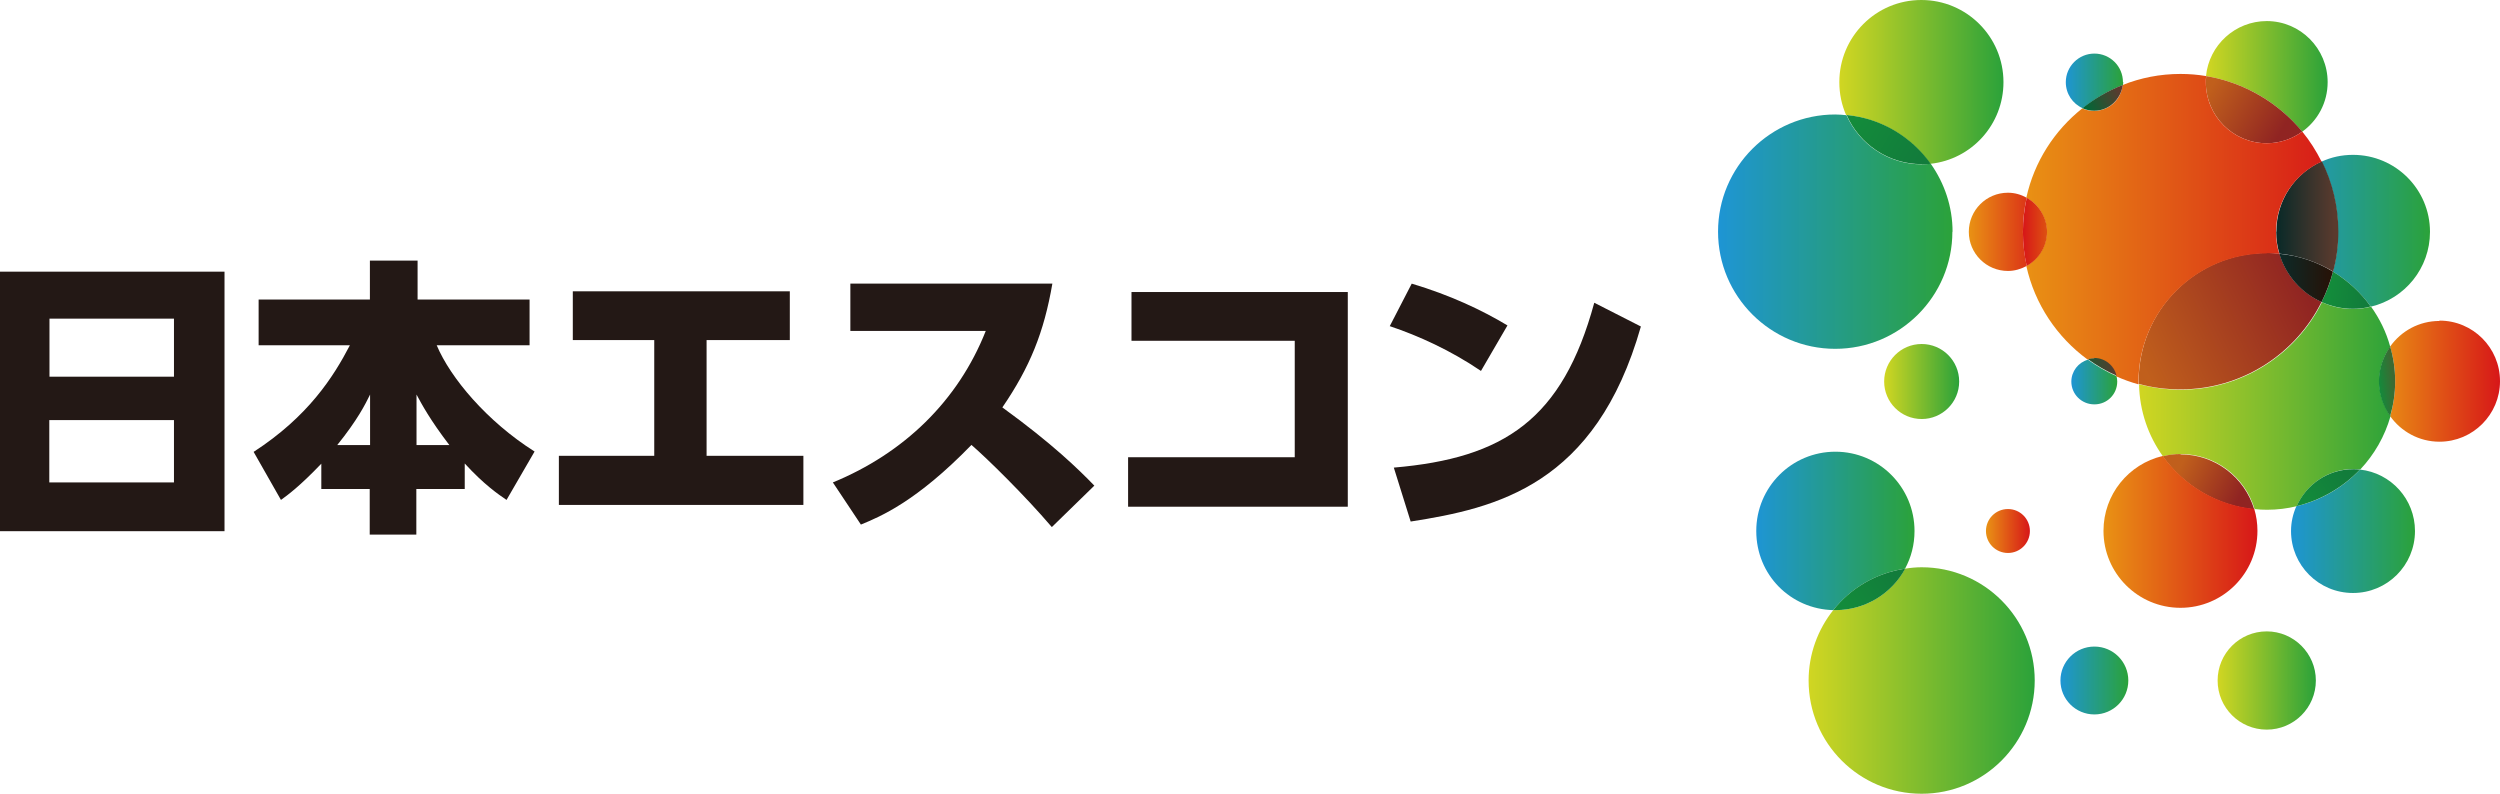
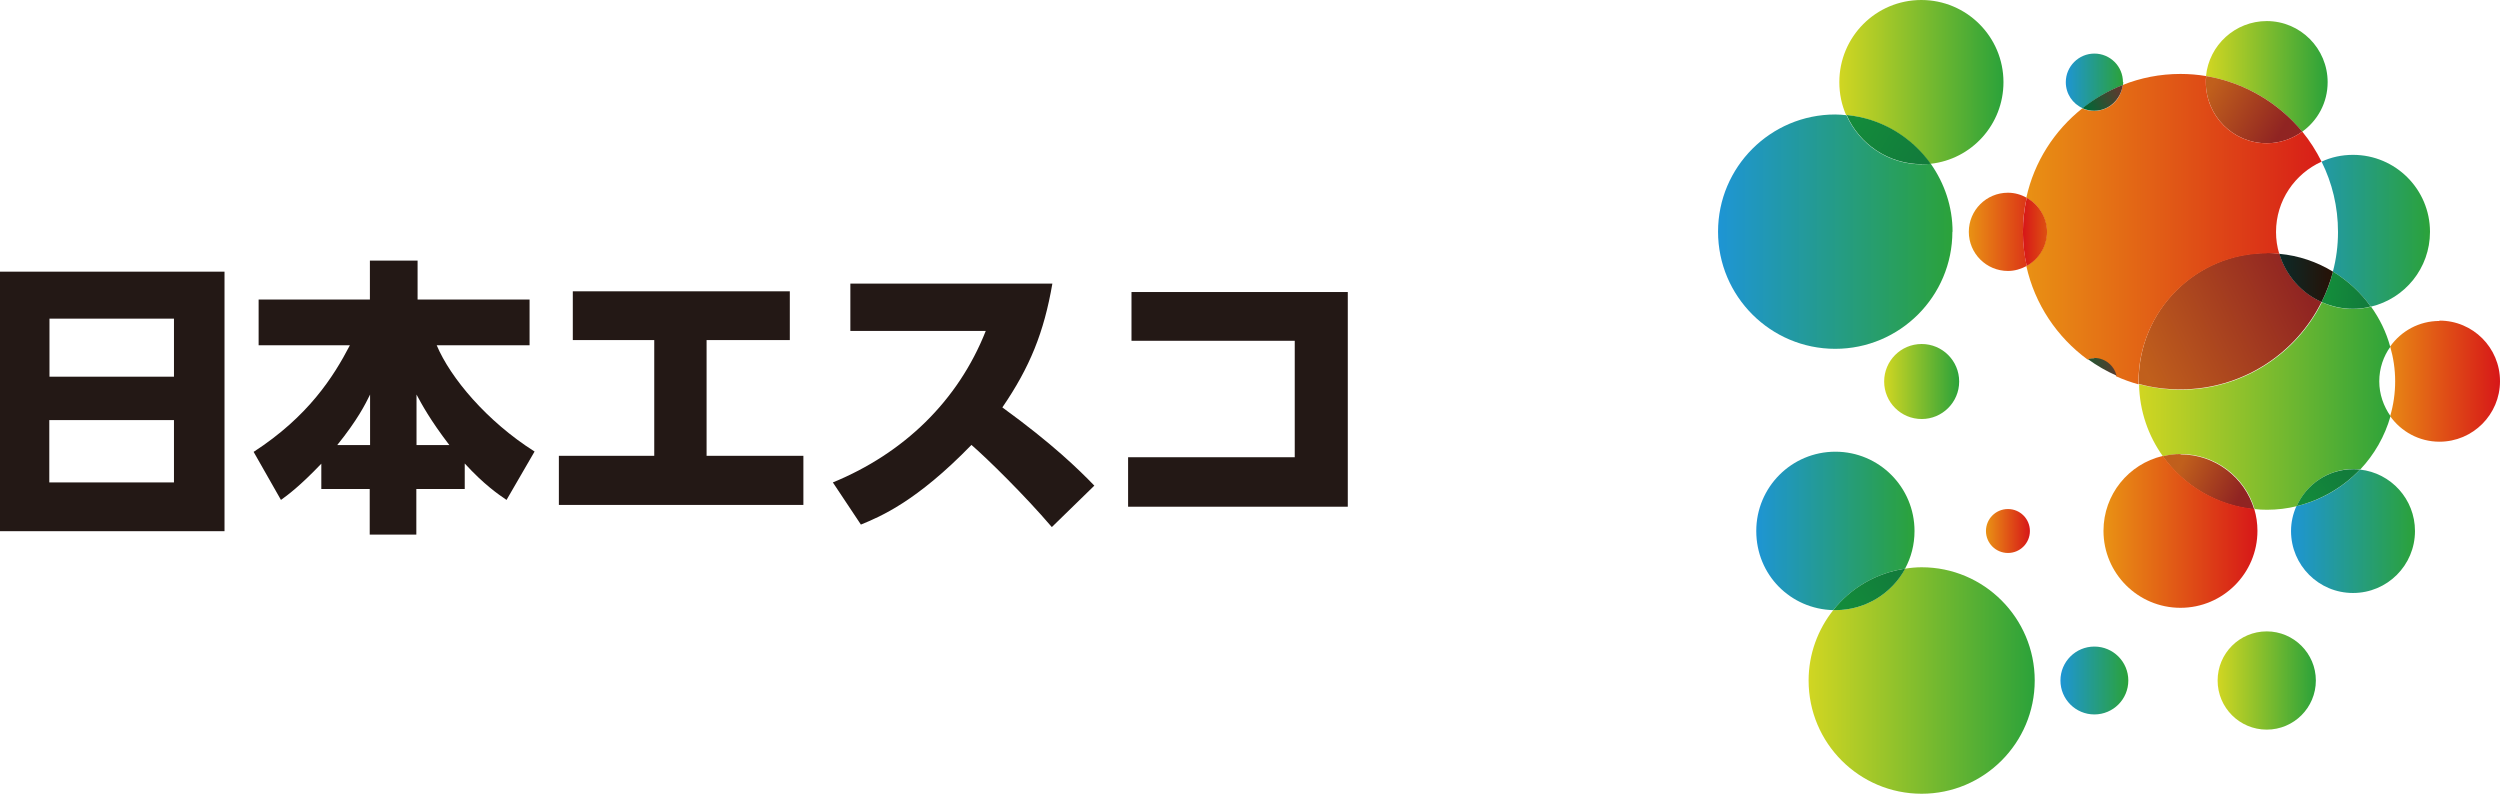
<svg xmlns="http://www.w3.org/2000/svg" xmlns:xlink="http://www.w3.org/1999/xlink" id="_レイヤー_2" data-name="レイヤー_2" viewBox="0 0 139.97 44.45">
  <defs>
    <style>
      .cls-1 {
        fill: url(#_名称未設定グラデーション_30-2);
      }

      .cls-2 {
        fill: #231815;
      }

      .cls-3 {
        fill: url(#_名称未設定グラデーション_5);
      }

      .cls-4 {
        fill: url(#_名称未設定グラデーション_30);
      }

      .cls-5 {
        fill: url(#_名称未設定グラデーション_30-5);
      }

      .cls-6 {
        fill: url(#_名称未設定グラデーション_28-3);
      }

      .cls-7 {
        fill: url(#_名称未設定グラデーション_24-2);
      }

      .cls-8 {
        fill: url(#_名称未設定グラデーション_28-2);
      }

      .cls-9 {
        fill: url(#_名称未設定グラデーション_24-3);
      }

      .cls-10 {
        fill: url(#_名称未設定グラデーション_28-4);
      }

      .cls-11 {
        fill: url(#_名称未設定グラデーション_12);
      }

      .cls-12 {
        fill: url(#_名称未設定グラデーション_12-2);
      }

      .cls-13 {
        fill: url(#_名称未設定グラデーション_30-4);
      }

      .cls-14 {
        fill: url(#_名称未設定グラデーション_8);
      }

      .cls-15 {
        fill: url(#_名称未設定グラデーション_26);
      }

      .cls-16 {
        fill: url(#_名称未設定グラデーション_31);
      }

      .cls-17 {
        fill: url(#_名称未設定グラデーション_30-7);
      }

      .cls-18 {
        fill: url(#_名称未設定グラデーション_3);
      }

      .cls-19 {
        fill: url(#_名称未設定グラデーション_20-5);
      }

      .cls-20 {
        fill: url(#_名称未設定グラデーション_12-3);
      }

      .cls-21 {
        fill: url(#_名称未設定グラデーション_20-4);
      }

      .cls-22 {
        fill: url(#_名称未設定グラデーション_20-3);
      }

      .cls-23 {
        fill: url(#_名称未設定グラデーション_28);
      }

      .cls-24 {
        fill: url(#_名称未設定グラデーション_30-6);
      }

      .cls-25 {
        fill: url(#_名称未設定グラデーション_24);
      }

      .cls-26 {
        fill: url(#_名称未設定グラデーション_28-5);
      }

      .cls-27 {
        fill: url(#_名称未設定グラデーション_30-3);
      }

      .cls-28 {
        fill: url(#_名称未設定グラデーション_20);
      }

      .cls-29 {
        fill: url(#_名称未設定グラデーション_20-6);
      }

      .cls-30 {
        fill: url(#_名称未設定グラデーション_20-2);
      }

      .cls-31 {
        fill: url(#_名称未設定グラデーション_24-4);
      }

      .cls-32 {
        fill: url(#_名称未設定グラデーション_31-2);
      }
    </style>
    <linearGradient id="_名称未設定グラデーション_28" data-name="名称未設定グラデーション 28" x1="133.19" y1="5.13" x2="139.96" y2="5.13" gradientTransform="translate(0 26.49) scale(1 -1)" gradientUnits="userSpaceOnUse">
      <stop offset="0" stop-color="#e99214" />
      <stop offset="1" stop-color="#d71718" />
    </linearGradient>
    <linearGradient id="_名称未設定グラデーション_30" data-name="名称未設定グラデーション 30" x1="127.44" y1="13.57" x2="136.05" y2="13.57" gradientTransform="translate(0 26.49) scale(1 -1)" gradientUnits="userSpaceOnUse">
      <stop offset="0" stop-color="#1e95d4" />
      <stop offset="1" stop-color="#2ba23a" />
    </linearGradient>
    <linearGradient id="_名称未設定グラデーション_3" data-name="名称未設定グラデーション 3" x1="127.59" y1="14.36" x2="130.69" y2="14.36" gradientTransform="translate(0 26.49) scale(1 -1)" gradientUnits="userSpaceOnUse">
      <stop offset="0" stop-color="#0c2a28" />
      <stop offset="1" stop-color="#5a3a2e" />
    </linearGradient>
    <linearGradient id="_名称未設定グラデーション_20" data-name="名称未設定グラデーション 20" x1="119.74" y1="3.75" x2="134.1" y2="3.75" gradientTransform="translate(0 26.49) scale(1 -1)" gradientUnits="userSpaceOnUse">
      <stop offset="0" stop-color="#d1d622" />
      <stop offset="1" stop-color="#2ba23a" />
    </linearGradient>
    <linearGradient id="_名称未設定グラデーション_5" data-name="名称未設定グラデーション 5" x1="133.17" y1="5.05" x2="134.03" y2="5.15" gradientTransform="translate(0 26.49) scale(1 -1)" gradientUnits="userSpaceOnUse">
      <stop offset="0" stop-color="#138b3b" />
      <stop offset="1" stop-color="#3d6933" />
    </linearGradient>
    <linearGradient id="_名称未設定グラデーション_12" data-name="名称未設定グラデーション 12" x1="119.89" y1="6.19" x2="128.91" y2="10.54" gradientTransform="translate(0 26.49) scale(1 -1)" gradientUnits="userSpaceOnUse">
      <stop offset="0" stop-color="#c05f1c" />
      <stop offset="1" stop-color="#902422" />
    </linearGradient>
    <linearGradient id="_名称未設定グラデーション_24" data-name="名称未設定グラデーション 24" x1="130.49" y1="10.3" x2="132.46" y2="10.11" gradientTransform="translate(0 26.49) scale(1 -1)" gradientUnits="userSpaceOnUse">
      <stop offset="0" stop-color="#138b3b" />
      <stop offset="1" stop-color="#127c3b" />
    </linearGradient>
    <linearGradient id="_名称未設定グラデーション_8" data-name="名称未設定グラデーション 8" x1="127.61" y1="10.93" x2="130.62" y2="10.93" gradientTransform="translate(0 26.49) scale(1 -1)" gradientUnits="userSpaceOnUse">
      <stop offset="0" stop-color="#0c2a28" />
      <stop offset="1" stop-color="#271106" />
    </linearGradient>
    <linearGradient id="_名称未設定グラデーション_20-2" data-name="名称未設定グラデーション 20" x1="124.16" y1="-11.62" x2="129.66" y2="-11.62" xlink:href="#_名称未設定グラデーション_20" />
    <linearGradient id="_名称未設定グラデーション_20-3" data-name="名称未設定グラデーション 20" x1="123.51" y1="22.21" x2="130.33" y2="22.21" xlink:href="#_名称未設定グラデーション_20" />
    <linearGradient id="_名称未設定グラデーション_12-2" data-name="名称未設定グラデーション 12" x1="123.63" y1="21.33" x2="127.64" y2="19" xlink:href="#_名称未設定グラデーション_12" />
    <linearGradient id="_名称未設定グラデーション_12-3" data-name="名称未設定グラデーション 12" x1="122.14" y1=".48" x2="125.48" y2="-1.14" xlink:href="#_名称未設定グラデーション_12" />
    <linearGradient id="_名称未設定グラデーション_30-2" data-name="名称未設定グラデーション 30" x1="128.28" y1="-3.26" x2="135.21" y2="-3.26" xlink:href="#_名称未設定グラデーション_30" />
    <linearGradient id="_名称未設定グラデーション_24-2" data-name="名称未設定グラデーション 24" x1="128.9" y1="-1.51" x2="131.33" y2="0" xlink:href="#_名称未設定グラデーション_24" />
    <linearGradient id="_名称未設定グラデーション_28-2" data-name="名称未設定グラデーション 28" x1="110.23" y1="13.5" x2="114.6" y2="13.5" xlink:href="#_名称未設定グラデーション_28" />
    <linearGradient id="_名称未設定グラデーション_30-3" data-name="名称未設定グラデーション 30" x1="96.2" y1="13.51" x2="109.32" y2="13.51" xlink:href="#_名称未設定グラデーション_30" />
    <linearGradient id="_名称未設定グラデーション_30-4" data-name="名称未設定グラデーション 30" x1="115.97" y1="5.1" x2="118.54" y2="5.1" xlink:href="#_名称未設定グラデーション_30" />
    <linearGradient id="_名称未設定グラデーション_20-4" data-name="名称未設定グラデーション 20" x1="105.49" y1="5.13" x2="109.69" y2="5.13" xlink:href="#_名称未設定グラデーション_20" />
    <linearGradient id="_名称未設定グラデーション_20-5" data-name="名称未設定グラデーション 20" x1="101.26" y1="-11.62" x2="113.92" y2="-11.62" xlink:href="#_名称未設定グラデーション_20" />
    <linearGradient id="_名称未設定グラデーション_20-6" data-name="名称未設定グラデーション 20" x1="102.99" y1="21.9" x2="112.18" y2="21.9" xlink:href="#_名称未設定グラデーション_20" />
    <linearGradient id="_名称未設定グラデーション_24-3" data-name="名称未設定グラデーション 24" x1="103.81" y1="19.63" x2="107.36" y2="17.57" xlink:href="#_名称未設定グラデーション_24" />
    <linearGradient id="_名称未設定グラデーション_28-3" data-name="名称未設定グラデーション 28" x1="111.19" y1="-3.24" x2="113.65" y2="-3.24" xlink:href="#_名称未設定グラデーション_28" />
    <linearGradient id="_名称未設定グラデーション_30-5" data-name="名称未設定グラデーション 30" x1="98.33" y1="-3.24" x2="107.19" y2="-3.24" xlink:href="#_名称未設定グラデーション_30" />
    <linearGradient id="_名称未設定グラデーション_24-4" data-name="名称未設定グラデーション 24" x1="103.31" y1="-7.51" x2="106.11" y2="-5.68" xlink:href="#_名称未設定グラデーション_24" />
    <linearGradient id="_名称未設定グラデーション_28-4" data-name="名称未設定グラデーション 28" x1="113.26" y1="13.66" x2="130.91" y2="13.66" xlink:href="#_名称未設定グラデーション_28" />
    <linearGradient id="_名称未設定グラデーション_26" data-name="名称未設定グラデーション 26" x1="114.63" y1="13.5" x2="113.28" y2="13.5" gradientTransform="translate(0 26.49) scale(1 -1)" gradientUnits="userSpaceOnUse">
      <stop offset="0" stop-color="#dd5211" />
      <stop offset="1" stop-color="#d71718" />
    </linearGradient>
    <linearGradient id="_名称未設定グラデーション_31" data-name="名称未設定グラデーション 31" x1="115.97" y1="5.94" x2="118.54" y2="5.94" gradientTransform="translate(0 26.49) scale(1 -1)" gradientUnits="userSpaceOnUse">
      <stop offset="0" stop-color="#026636" />
      <stop offset="1" stop-color="#5a3a2e" />
    </linearGradient>
    <linearGradient id="_名称未設定グラデーション_28-5" data-name="名称未設定グラデーション 28" x1="117.78" y1="-3.29" x2="126.39" y2="-3.29" xlink:href="#_名称未設定グラデーション_28" />
    <linearGradient id="_名称未設定グラデーション_30-6" data-name="名称未設定グラデーション 30" x1="115.36" y1="-11.62" x2="119.15" y2="-11.62" xlink:href="#_名称未設定グラデーション_30" />
    <linearGradient id="_名称未設定グラデーション_30-7" data-name="名称未設定グラデーション 30" x1="115.64" y1="21.96" x2="118.86" y2="21.96" xlink:href="#_名称未設定グラデーション_30" />
    <linearGradient id="_名称未設定グラデーション_31-2" data-name="名称未設定グラデーション 31" x1="116.87" y1="20.31" x2="118.72" y2="21.28" xlink:href="#_名称未設定グラデーション_31" />
  </defs>
  <g id="_レイヤー_1-2" data-name="レイヤー_1">
    <g>
      <path class="cls-23" d="M136.58,17.97c-1.14,0-2.14.56-2.76,1.43.18.62.28,1.27.28,1.95s-.1,1.34-.28,1.95c.61.86,1.62,1.43,2.76,1.43,1.87,0,3.39-1.52,3.39-3.39s-1.51-3.39-3.39-3.39Z" />
      <path class="cls-4" d="M130.62,15.21c.83.5,1.55,1.17,2.12,1.96,1.9-.45,3.31-2.15,3.31-4.19,0-2.38-1.93-4.31-4.31-4.31-.63,0-1.22.13-1.76.38.59,1.18.92,2.52.92,3.94,0,.77-.1,1.52-.29,2.23h0Z" />
-       <path class="cls-18" d="M127.44,12.98c0,.42.06.83.18,1.22,1.09.11,2.11.47,3.01,1,.19-.71.29-1.46.29-2.23,0-1.42-.33-2.75-.92-3.94-1.51.67-2.55,2.18-2.55,3.94h0Z" />
      <path class="cls-28" d="M133.82,19.4c-.22-.81-.59-1.56-1.07-2.23-.32.08-.65.13-.99.13-.63,0-1.22-.13-1.76-.38-1.44,2.9-4.44,4.9-7.9,4.9-.81,0-1.59-.11-2.34-.31.03,1.51.52,2.9,1.34,4.04.32-.08.65-.13,1-.13,1.95,0,3.6,1.3,4.13,3.08.23.03.47.04.7.04.57,0,1.13-.07,1.66-.2.54-1.22,1.76-2.08,3.17-2.08.12,0,.26,0,.39.02.78-.83,1.37-1.85,1.69-2.98-.39-.56-.63-1.23-.63-1.95s.23-1.4.63-1.95h-.02Z" />
-       <path class="cls-3" d="M133.82,19.4c-.39.56-.63,1.23-.63,1.95s.23,1.4.63,1.95c.18-.62.28-1.27.28-1.95s-.1-1.34-.28-1.95Z" />
      <path class="cls-11" d="M129.99,16.91c-1.14-.51-2.01-1.5-2.37-2.71-.23-.02-.46-.04-.7-.04-3.97,0-7.18,3.22-7.18,7.19v.14c.74.21,1.53.31,2.34.31,3.46,0,6.46-2,7.9-4.9h.02Z" />
      <path class="cls-25" d="M130.62,15.21c-.15.59-.37,1.17-.64,1.7.54.24,1.13.38,1.76.38.34,0,.68-.04.99-.13-.56-.79-1.29-1.45-2.12-1.96h0Z" />
      <path class="cls-14" d="M127.61,14.2c.36,1.21,1.24,2.21,2.37,2.71.27-.54.48-1.11.64-1.7-.9-.55-1.92-.9-3.01-1Z" />
      <path class="cls-30" d="M126.91,35.35c-1.52,0-2.75,1.23-2.75,2.75s1.23,2.75,2.75,2.75,2.75-1.23,2.75-2.75-1.24-2.75-2.75-2.75Z" />
      <path class="cls-22" d="M128.9,7.37c.86-.62,1.42-1.62,1.42-2.77,0-1.88-1.52-3.42-3.41-3.42-1.76,0-3.23,1.34-3.4,3.08,2.16.36,4.05,1.49,5.38,3.11h0Z" />
      <path class="cls-12" d="M126.91,8.02c.74,0,1.42-.24,1.99-.65-1.33-1.61-3.23-2.75-5.38-3.11,0,.12-.02.22-.02.34,0,1.88,1.52,3.42,3.41,3.42Z" />
      <path class="cls-20" d="M122.09,25.42c-.35,0-.68.04-1,.13,1.17,1.64,3.02,2.76,5.12,2.97-.53-1.78-2.18-3.08-4.13-3.08h0Z" />
      <path class="cls-1" d="M128.57,28.34c-.19.43-.3.9-.3,1.39,0,1.92,1.55,3.47,3.47,3.47s3.47-1.55,3.47-3.47c0-1.78-1.34-3.25-3.08-3.44-.95,1-2.18,1.73-3.56,2.05Z" />
      <path class="cls-7" d="M128.57,28.34c1.38-.33,2.61-1.06,3.56-2.05-.12-.02-.25-.02-.38-.02-1.41,0-2.63.85-3.17,2.08h0Z" />
      <path class="cls-2" d="M0,15.21h12.57v14.53H0v-14.53ZM2.77,21.09h6.97v-3.25H2.77v3.25ZM9.74,23.52H2.76v3.49h6.98v-3.49Z" />
      <path class="cls-2" d="M18.01,25.94c-1.24,1.3-1.92,1.79-2.28,2.05l-1.53-2.69c3.05-1.98,4.46-4.18,5.39-5.97h-5.11v-2.56h6.23v-2.18h2.67v2.18h6.27v2.56h-5.2c.77,1.83,2.81,4.26,5.48,5.95l-1.57,2.71c-.47-.32-1.26-.86-2.34-2.04v1.43h-2.71v2.55h-2.61v-2.55h-2.71v-1.44ZM20.72,24.92v-2.83c-.27.55-.69,1.4-1.84,2.83h1.84ZM25.16,24.92c-1.08-1.41-1.55-2.29-1.84-2.83v2.83h1.84Z" />
      <path class="cls-2" d="M44.22,16.31v2.73h-4.66v6.48h5.42v2.75h-13.69v-2.75h5.34v-6.48h-4.56v-2.73h12.15Z" />
      <path class="cls-2" d="M46.63,27.01c3.97-1.63,7.01-4.56,8.56-8.48h-7.58v-2.65h11.31c-.47,2.73-1.26,4.68-2.8,6.93,2.81,2.04,4.27,3.47,5.15,4.38l-2.38,2.32c-1.53-1.79-3.61-3.83-4.5-4.6-3.07,3.16-5.07,4-6.19,4.46l-1.57-2.36Z" />
      <path class="cls-2" d="M75.46,16.35v12.02h-12.3v-2.77h9.33v-6.52h-9.14v-2.73h12.11Z" />
-       <path class="cls-2" d="M82.92,20.77c-1.71-1.16-3.5-1.97-5.11-2.51l1.23-2.38c2.14.64,3.91,1.47,5.36,2.34l-1.49,2.56h0ZM78.04,26.18c6.17-.53,9.44-2.69,11.22-9.23l2.61,1.33c-2.53,8.9-8.1,10.17-12.89,10.92l-.94-3.01Z" />
      <path class="cls-8" d="M113.47,11.07c-.31-.17-.66-.28-1.05-.28-1.21,0-2.19.98-2.19,2.19s.98,2.19,2.19,2.19c.38,0,.73-.11,1.05-.28-.13-.61-.21-1.26-.21-1.91s.07-1.29.21-1.91Z" />
      <path class="cls-27" d="M109.32,12.98c0-1.42-.46-2.73-1.22-3.81-.17.02-.33.03-.51.03-1.88,0-3.49-1.13-4.21-2.75-.21-.02-.41-.04-.63-.04-3.62,0-6.56,2.94-6.56,6.56s2.94,6.56,6.56,6.56,6.56-2.94,6.56-6.56h0Z" />
-       <path class="cls-13" d="M115.97,21.36c0,.71.57,1.28,1.29,1.28s1.28-.57,1.28-1.28c0-.11-.02-.21-.04-.3-.57-.25-1.1-.56-1.6-.92-.54.15-.93.65-.93,1.23h0Z" />
      <path class="cls-21" d="M107.59,19.26c-1.16,0-2.1.94-2.1,2.1s.94,2.1,2.1,2.1,2.1-.94,2.1-2.1-.94-2.1-2.1-2.1Z" />
      <path class="cls-19" d="M107.59,31.76c-.31,0-.63.03-.93.08-.75,1.38-2.21,2.32-3.9,2.32h-.12c-.86,1.08-1.38,2.46-1.38,3.94,0,3.51,2.84,6.34,6.33,6.34s6.33-2.84,6.33-6.34-2.84-6.34-6.33-6.34h0Z" />
      <path class="cls-29" d="M108.09,9.17c2.3-.25,4.08-2.2,4.08-4.57,0-2.54-2.06-4.6-4.6-4.6s-4.59,2.06-4.59,4.6c0,.65.13,1.27.38,1.84,1.94.18,3.64,1.22,4.71,2.73h0Z" />
      <path class="cls-9" d="M107.59,9.2c.17,0,.34,0,.51-.03-1.08-1.51-2.77-2.55-4.71-2.73.71,1.62,2.33,2.75,4.21,2.75h0Z" />
      <path class="cls-6" d="M113.65,29.73c0-.68-.55-1.23-1.23-1.23s-1.23.55-1.23,1.23.55,1.23,1.23,1.23,1.23-.55,1.23-1.23Z" />
      <path class="cls-5" d="M106.66,31.84c.34-.63.53-1.34.53-2.11,0-2.45-1.98-4.44-4.43-4.44s-4.43,1.98-4.43,4.44,1.92,4.37,4.31,4.43c.98-1.23,2.4-2.08,4.02-2.32h0Z" />
      <path class="cls-31" d="M106.66,31.84c-1.62.24-3.05,1.09-4.02,2.32h.13c1.68,0,3.15-.94,3.9-2.32Z" />
      <path class="cls-10" d="M126.91,14.17c.23,0,.48.02.7.04-.12-.39-.18-.8-.18-1.22,0-1.76,1.05-3.26,2.55-3.94-.3-.6-.66-1.17-1.08-1.68-.56.4-1.24.65-1.99.65-1.88,0-3.41-1.52-3.41-3.42,0-.12,0-.22.02-.34-.47-.08-.95-.12-1.44-.12-1.15,0-2.24.22-3.24.62-.08.82-.76,1.45-1.6,1.45-.23,0-.46-.05-.66-.14-1.56,1.24-2.69,2.99-3.13,5,.67.37,1.14,1.08,1.14,1.91s-.47,1.53-1.14,1.91c.47,2.14,1.72,3.99,3.43,5.24.12-.04.23-.05.36-.05.6,0,1.11.42,1.24.99.4.18.82.33,1.25.45v-.14c0-3.97,3.22-7.19,7.18-7.19h0Z" />
      <path class="cls-15" d="M114.61,12.98c0-.82-.47-1.53-1.14-1.91-.13.62-.21,1.26-.21,1.91s.07,1.29.21,1.91c.67-.37,1.14-1.08,1.14-1.91Z" />
      <path class="cls-16" d="M117.26,20.06c-.12,0-.24.02-.36.05.5.36,1.03.67,1.6.92-.13-.56-.64-.99-1.25-.99h0Z" />
      <path class="cls-26" d="M121.08,25.53c-1.9.45-3.31,2.15-3.31,4.19,0,2.38,1.93,4.31,4.31,4.31s4.31-1.93,4.31-4.31c0-.42-.06-.83-.18-1.23-2.11-.21-3.95-1.33-5.12-2.97h0Z" />
      <path class="cls-24" d="M117.26,36.2c-1.05,0-1.9.85-1.9,1.9s.85,1.9,1.9,1.9,1.9-.85,1.9-1.9-.85-1.9-1.9-1.9Z" />
      <path class="cls-17" d="M118.86,4.6c0-.89-.72-1.6-1.6-1.6s-1.6.72-1.6,1.6c0,.65.38,1.21.95,1.46.67-.54,1.43-.98,2.25-1.3,0-.05.02-.11.02-.16h0Z" />
      <path class="cls-32" d="M118.84,4.76c-.81.32-1.58.76-2.25,1.3.21.09.42.14.66.14.83,0,1.5-.64,1.6-1.45h0Z" />
    </g>
  </g>
</svg>